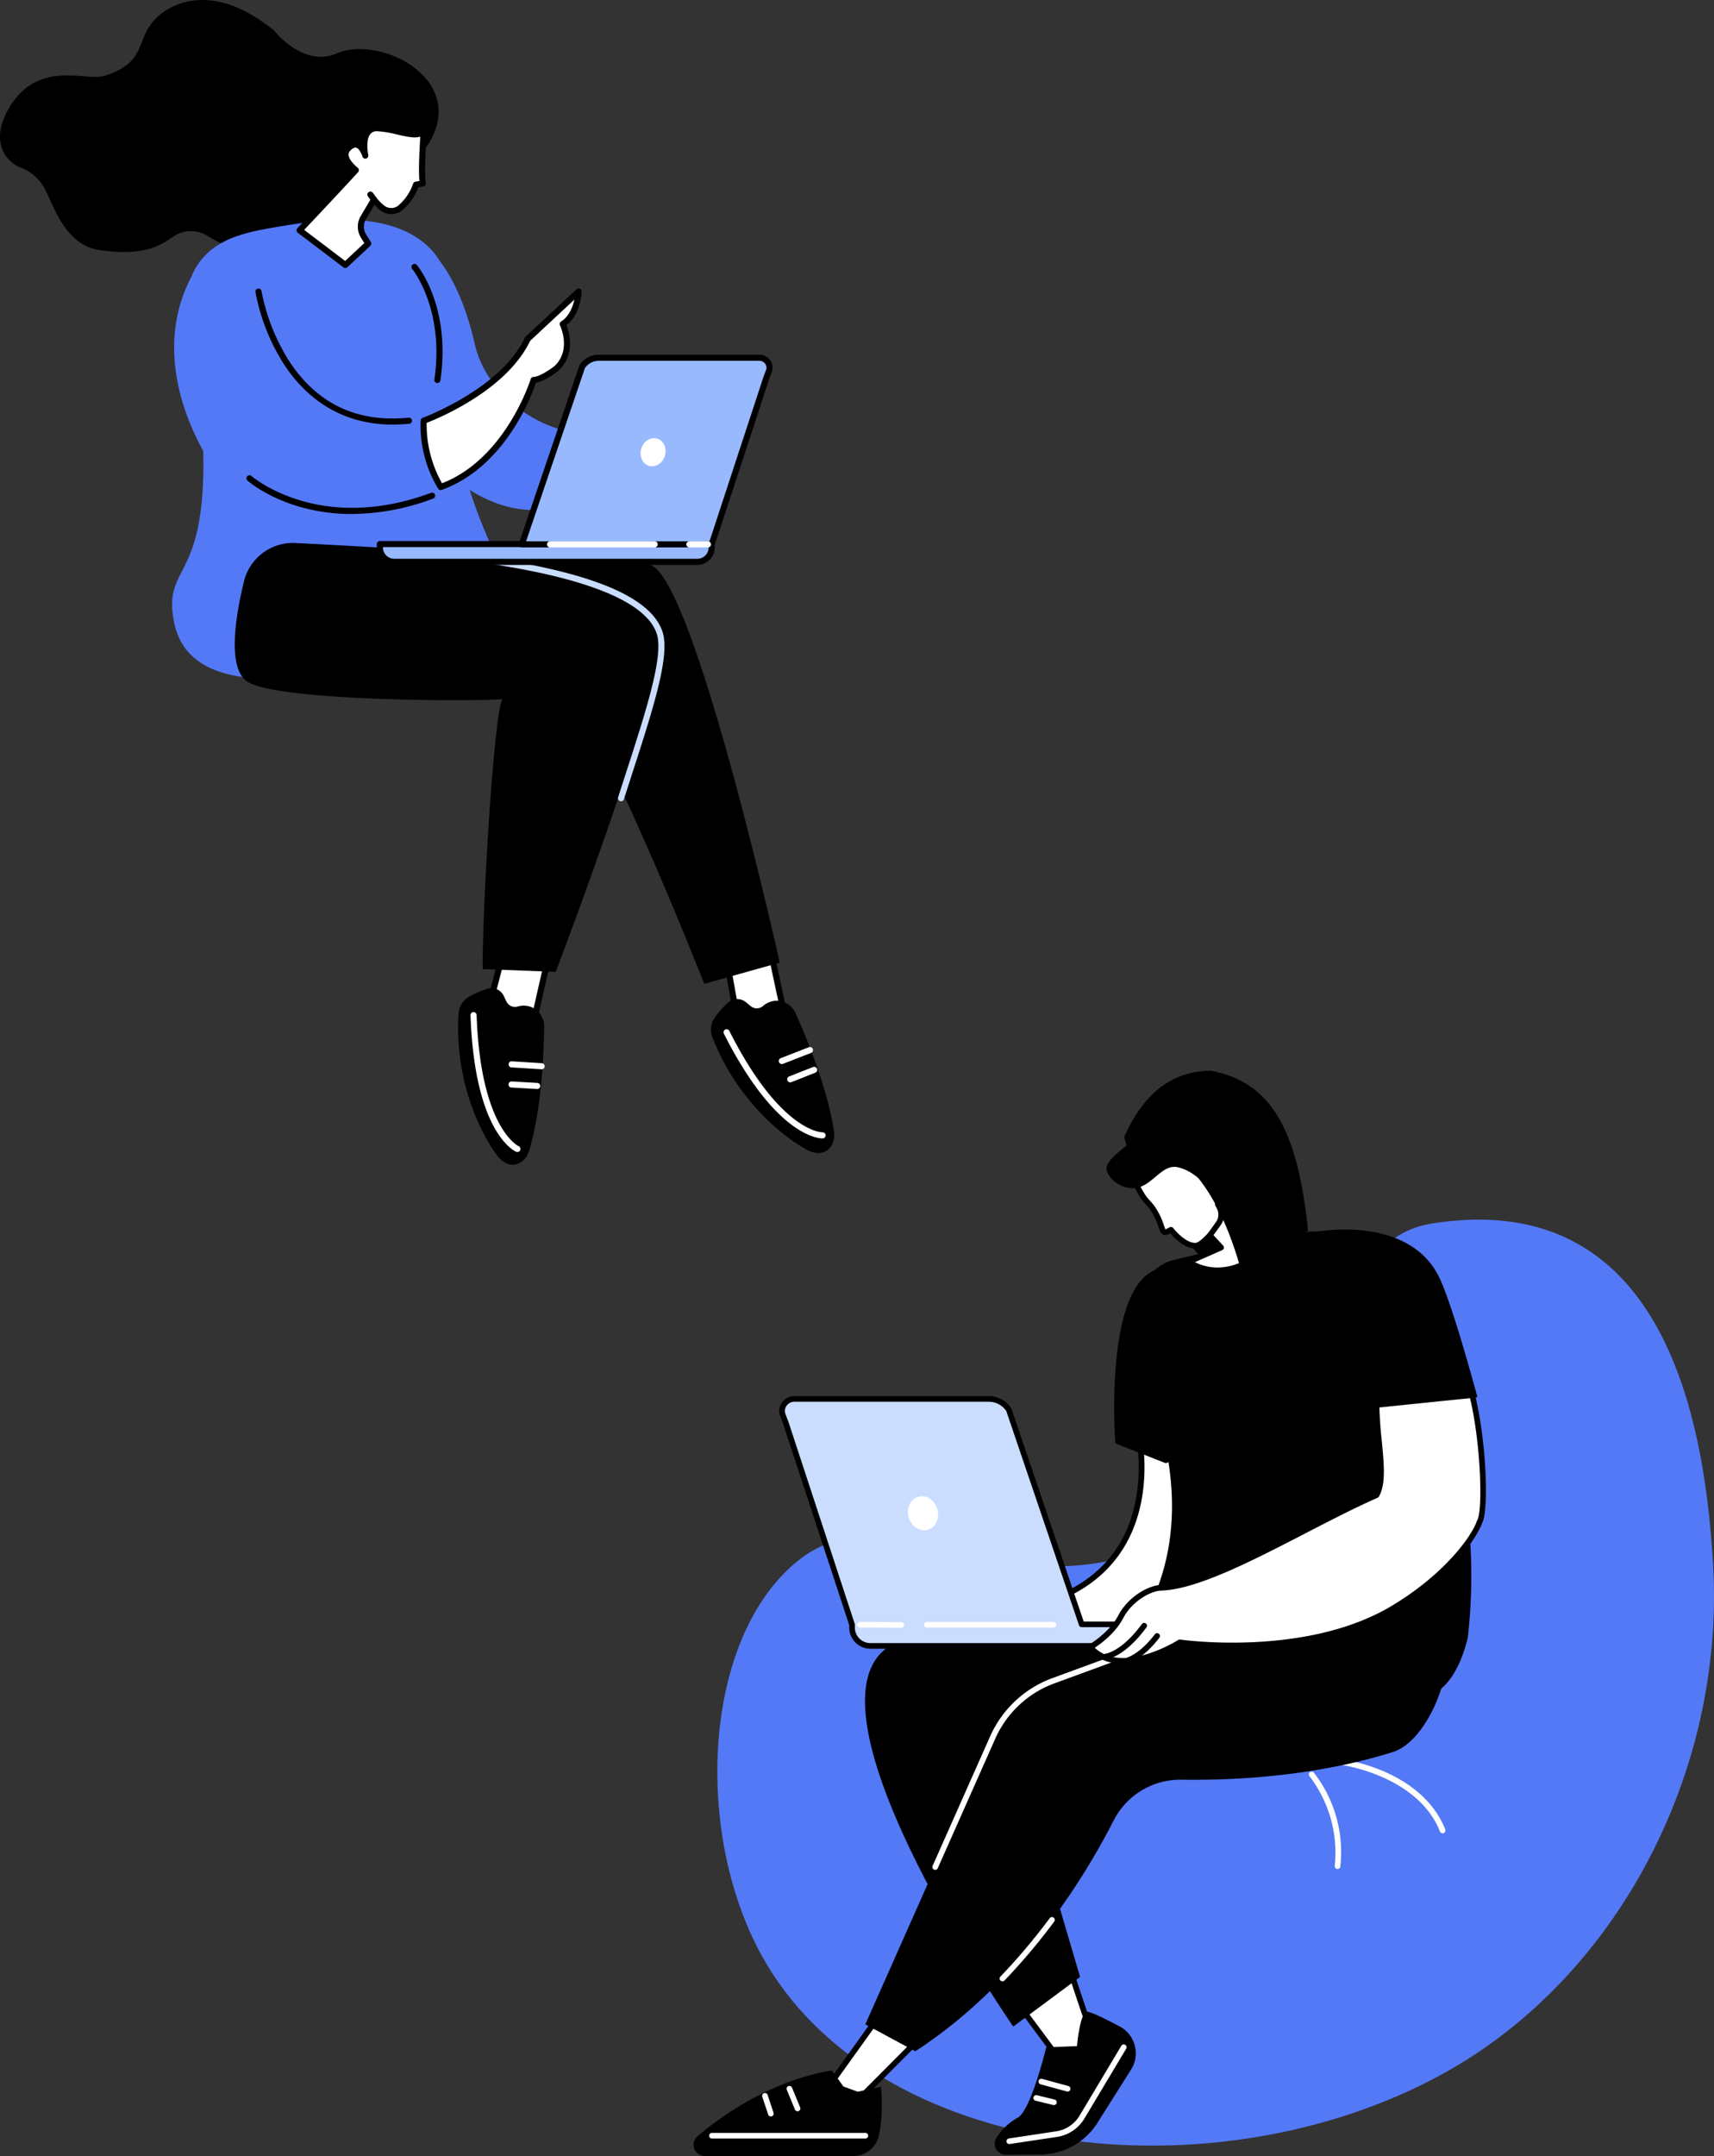
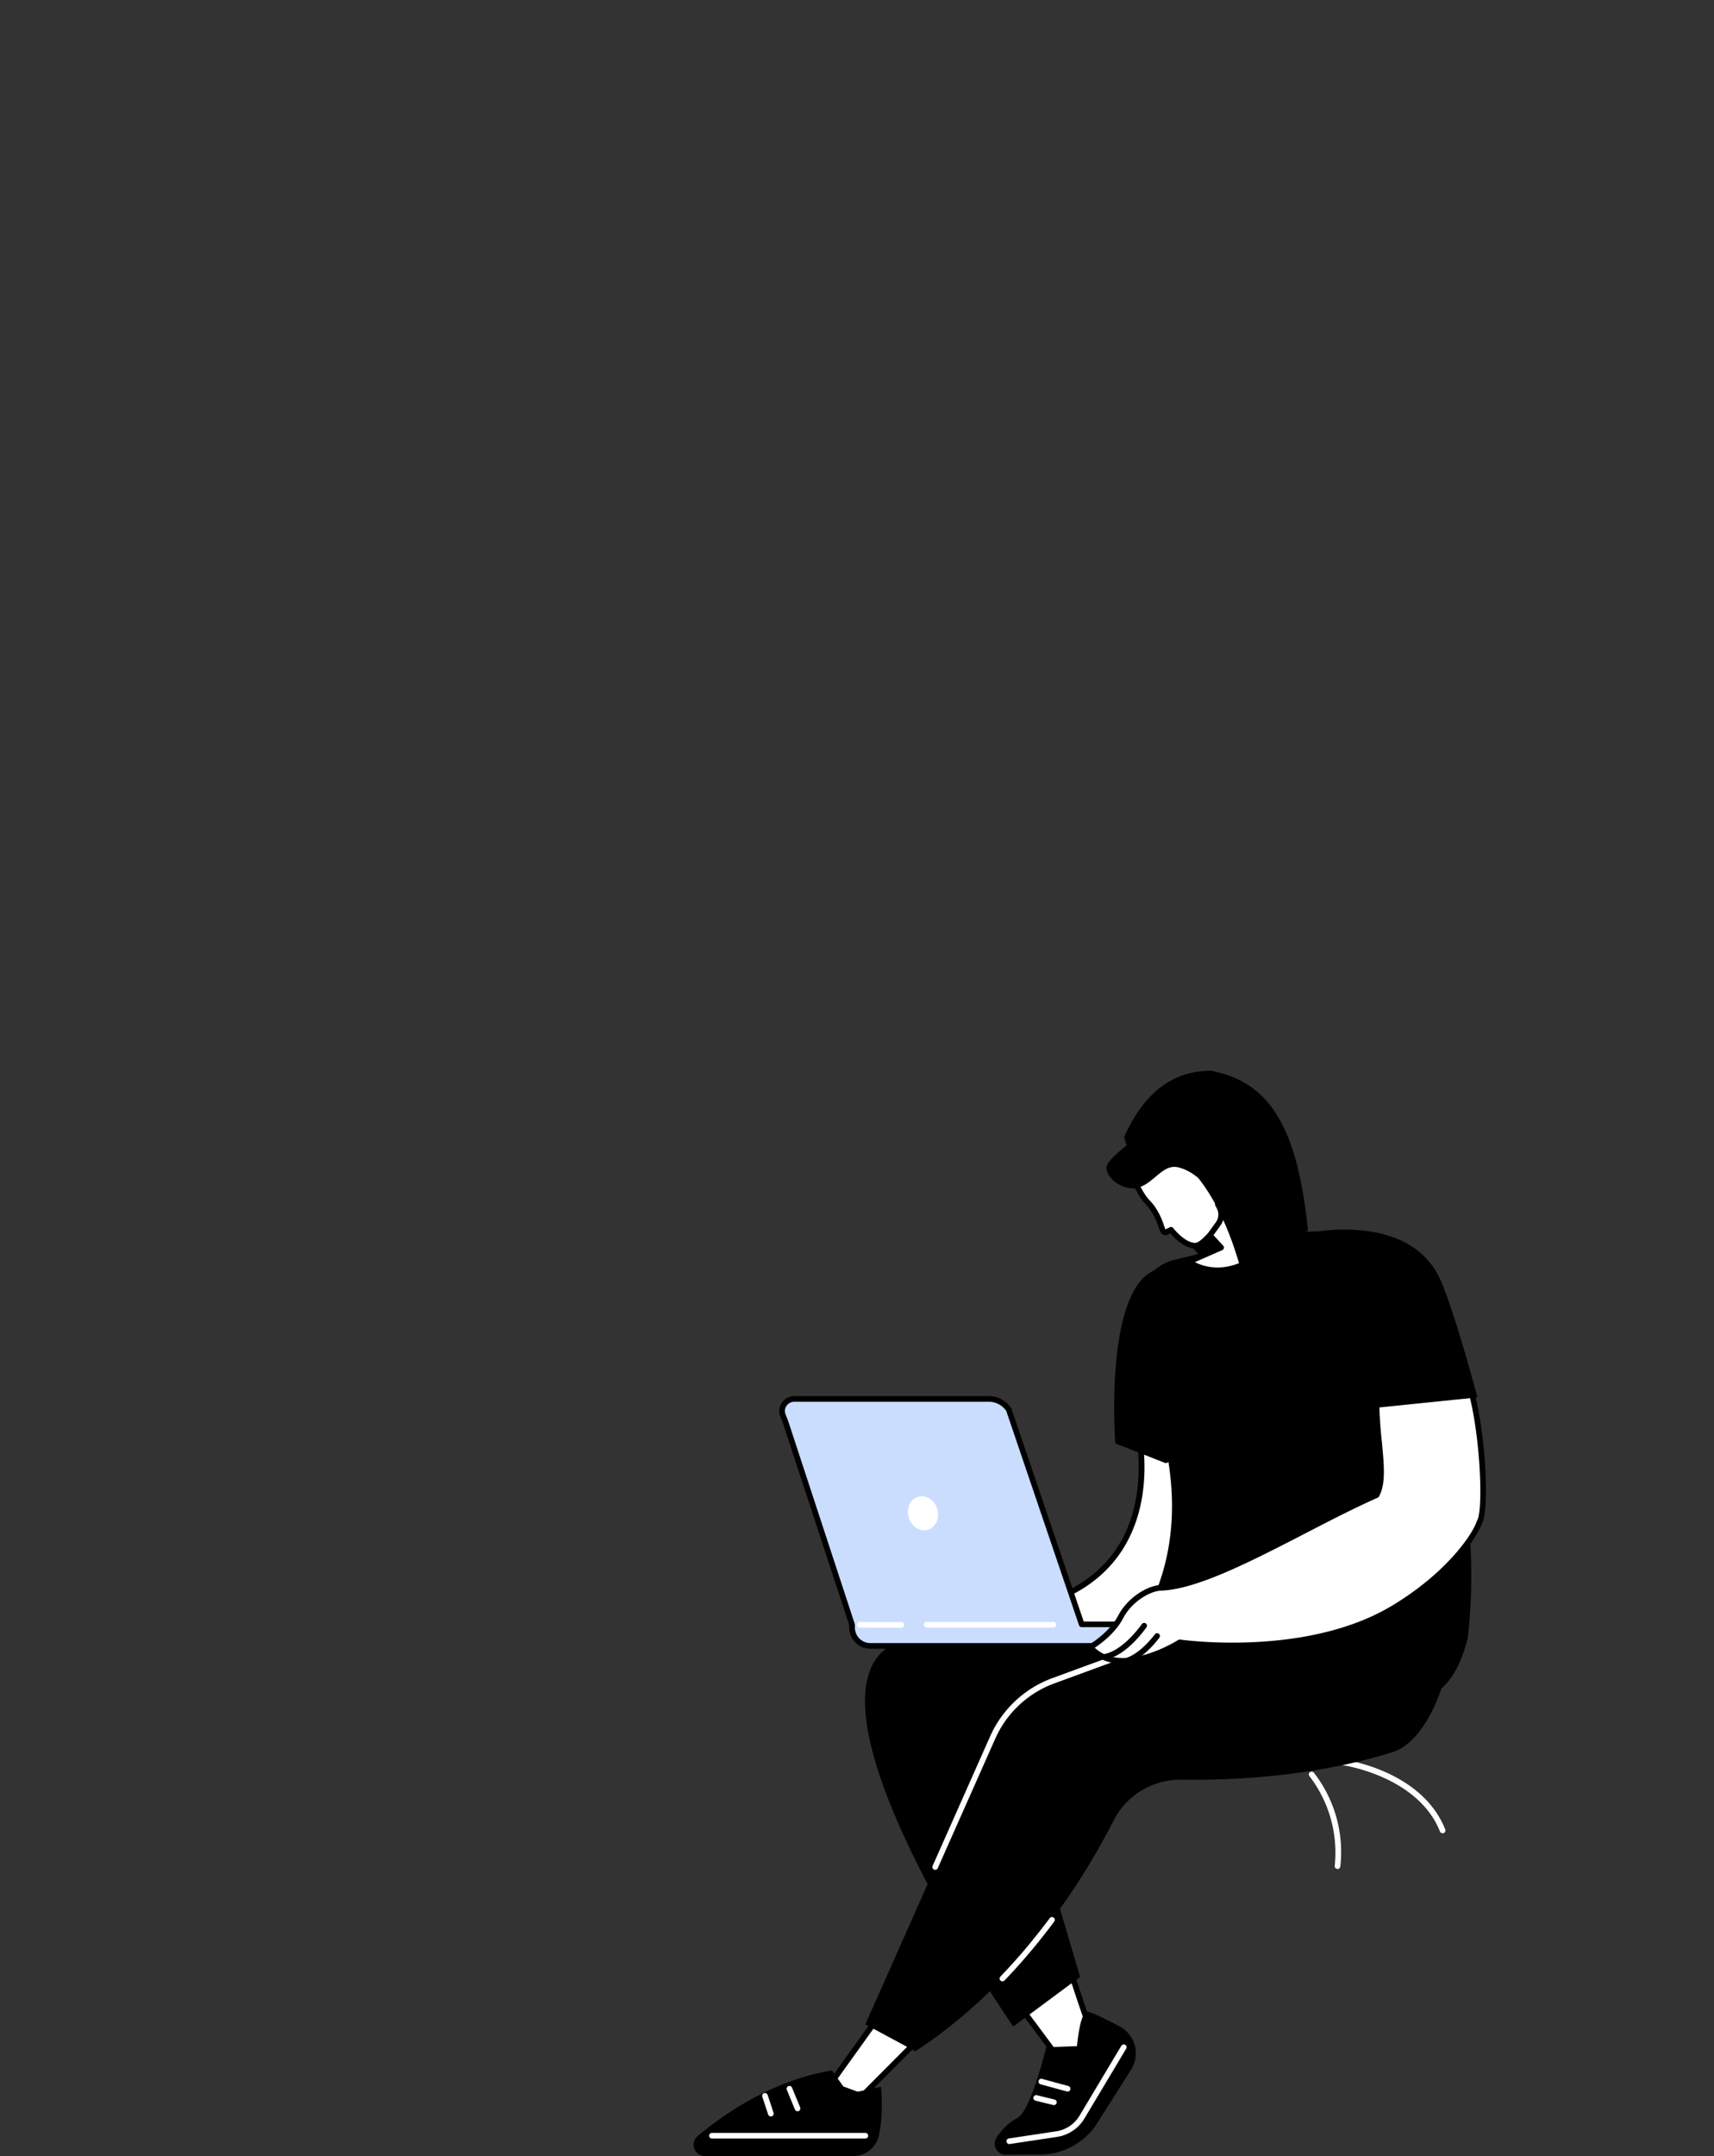
<svg xmlns="http://www.w3.org/2000/svg" width="663.434" height="834.101" viewBox="0 0 663.434 834.101">
  <rect x="0" y="0" width="663.434" height="834.101" fill="#333333" stroke="none" />
  <defs>
    <clipPath id="clip-path">
      <rect id="Rectangle_16" data-name="Rectangle 16" width="394.974" height="419.896" fill="none" />
    </clipPath>
    <clipPath id="clip-path-2">
-       <rect id="Rectangle_17" data-name="Rectangle 17" width="322.898" height="450.581" fill="none" />
-     </clipPath>
+       </clipPath>
  </defs>
  <g id="ilu2" transform="translate(-1164 -32.209)">
    <g id="ilu3" transform="translate(1432.46 446.415)">
      <g id="Group_42" data-name="Group 42" clip-path="url(#clip-path)">
-         <path id="Path_105" data-name="Path 105" d="M289.23,80.723C348.76,71.258,392.142,105.6,398.1,213.234c4.434,80.11-37.338,159.176-104.092,196.134-88.7,49.106-220.92,33.841-264.471-45.951C3.55,315.805,7.114,241.514,43.266,211.67c36.241-29.918,76.675,21.126,142.723-7.29,73.438-31.6,55.231-116.023,103.241-123.656" transform="translate(-3.449 -21.602)" fill="#5479f7" />
        <path id="Path_106" data-name="Path 106" d="M383.783,394.933a1.092,1.092,0,0,1-1.014-.687c-8.553-21.447-37.338-25.623-37.628-25.663a1.091,1.091,0,1,1,.3-2.162c1.235.169,30.341,4.4,39.359,27.017a1.092,1.092,0,0,1-1.013,1.5" transform="translate(-93.852 -99.909)" fill="#fff" />
        <path id="Path_107" data-name="Path 107" d="M338.536,410.488a.983.983,0,0,1-.113-.006,1.09,1.09,0,0,1-.974-1.2,48.572,48.572,0,0,0-9.74-34.653,1.091,1.091,0,1,1,1.641-1.439,49.993,49.993,0,0,1,10.269,36.314,1.091,1.091,0,0,1-1.084.98" transform="translate(-89.282 -101.657)" fill="#fff" />
        <path id="Path_108" data-name="Path 108" d="M266.469,88.206c-18.249-19.083-33-37.643-37.333-54.639l36.5-4.594,9.084,54.463Z" transform="translate(-62.478 -7.9)" />
        <path id="Path_109" data-name="Path 109" d="M203.98,509.035c-1.761-1.781-11.936-33.432-11.936-33.432l-20.106,14.345,22.043,29.624Z" transform="translate(-46.882 -129.682)" fill="#fff" />
        <path id="Path_110" data-name="Path 110" d="M193.573,520.254l-.065,0a1.1,1.1,0,0,1-.811-.438L170.655,490.19a1.09,1.09,0,0,1,.241-1.539L191,474.306a1.091,1.091,0,0,1,1.672.554c3.839,11.943,10.408,31.468,11.688,33.016a1.07,1.07,0,0,1,0,1.5l-10,10.537a1.092,1.092,0,0,1-.791.34m-20.5-30.474,20.6,27.691,8.541-9c-2.375-4.618-8.585-23.547-11.16-31.523Z" transform="translate(-46.473 -129.273)" />
        <path id="Path_111" data-name="Path 111" d="M164.562,555.862l13.371-.079a26.312,26.312,0,0,0,21.9-11.962l13.22-20.932a11.756,11.756,0,0,0-4.432-16.66c-5.518-2.933-11.3-5.79-12.655-5.661-2.751.263-3.861,13.275-3.861,13.275l-11.912.459s-5.885,24.471-11.063,27.252a22.734,22.734,0,0,0-8.177,7.718,4.267,4.267,0,0,0,3.61,6.589" transform="translate(-43.697 -136.488)" />
        <path id="Path_112" data-name="Path 112" d="M167.616,556.469a1.091,1.091,0,0,1-.161-2.17l18.289-2.755a12.748,12.748,0,0,0,9.071-6.079l16.16-27a1.091,1.091,0,1,1,1.872,1.121l-16.16,27a14.925,14.925,0,0,1-10.618,7.116l-18.289,2.754a1.161,1.161,0,0,1-.164.012" transform="translate(-45.406 -141.225)" fill="#fff" />
        <path id="Path_113" data-name="Path 113" d="M194.835,541.142a1.094,1.094,0,0,1-.287-.039l-10.189-2.775a1.091,1.091,0,0,1,.573-2.106L195.121,539a1.091,1.091,0,0,1-.286,2.144" transform="translate(-50.049 -146.201)" fill="#fff" />
        <path id="Path_114" data-name="Path 114" d="M188.8,548.75a1.1,1.1,0,0,1-.26-.031l-6.832-1.671a1.091,1.091,0,1,1,.519-2.119l6.831,1.671a1.091,1.091,0,0,1-.258,2.151" transform="translate(-49.318 -148.576)" fill="#fff" />
        <path id="Path_115" data-name="Path 115" d="M108.28,509.106,84.938,532.559l-12.375-4.544,21.518-30.006Z" transform="translate(-19.786 -135.791)" fill="#fff" />
        <path id="Path_116" data-name="Path 116" d="M84.529,533.242a1.085,1.085,0,0,1-.376-.067L71.779,528.63a1.091,1.091,0,0,1-.511-1.66l21.517-30.005a1.091,1.091,0,0,1,1.559-.224l14.2,11.1a1.091,1.091,0,0,1,.1,1.629L85.3,532.92a1.09,1.09,0,0,1-.773.321m-10.652-6.166,10.372,3.809L106.23,508.8,93.9,499.16Z" transform="translate(-19.377 -135.383)" />
        <path id="Path_117" data-name="Path 117" d="M72.527,538.092s1.128,9.977-.786,18.795a10.261,10.261,0,0,1-10.062,8H4.39a4.38,4.38,0,0,1-2.811-7.741c10.186-8.535,28.924-21.565,51.963-25.391l6.425,8.994Z" transform="translate(0 -144.994)" />
        <path id="Path_118" data-name="Path 118" d="M68.744,567.164H9.373a1.091,1.091,0,0,1,0-2.182H68.744a1.091,1.091,0,0,1,0,2.182" transform="translate(-2.258 -154.053)" fill="#fff" />
        <path id="Path_119" data-name="Path 119" d="M53.742,549.8a1.092,1.092,0,0,1-1.009-.676l-3.144-7.623a1.091,1.091,0,0,1,2.018-.831L54.75,548.3a1.092,1.092,0,0,1-1.008,1.507" transform="translate(-13.499 -147.241)" fill="#fff" />
        <path id="Path_120" data-name="Path 120" d="M39.861,552.841a1.092,1.092,0,0,1-1.036-.749l-2.274-6.877a1.091,1.091,0,1,1,2.072-.684l2.274,6.877a1.092,1.092,0,0,1-.693,1.378,1.11,1.11,0,0,1-.343.055" transform="translate(-9.951 -148.272)" fill="#fff" />
        <path id="Path_121" data-name="Path 121" d="M236.923,286.572s-106.681-12.418-138.4,15.042S148.6,447.161,148.6,447.161l25.868-19.184-24.538-83.463,98.616-28.006Z" transform="translate(-24.87 -77.376)" />
        <path id="Path_122" data-name="Path 122" d="M295.69,338.128c-15.5,4.918-43.224,11.276-81.977,10.748a28.924,28.924,0,0,0-26.18,15.744c-11.479,22.512-36.324,63.044-76.793,89.315L91.411,443.52l49.333-111.05a40.982,40.982,0,0,1,23.344-21.84l97.772-35.852s30.317-8.473,45.18,18.591c2.655,4.832,7.584-3.807,8.758.092,4.024,13.371-6.8,40.443-20.106,44.667" transform="translate(-24.925 -74.581)" />
        <path id="Path_123" data-name="Path 123" d="M128.178,390.81a1.092,1.092,0,0,1-1-1.534l22.293-50.183a42.293,42.293,0,0,1,23.965-22.421L220.262,299.5a1.091,1.091,0,1,1,.751,2.048L174.191,318.72a40.107,40.107,0,0,0-22.723,21.258l-22.293,50.183a1.091,1.091,0,0,1-1,.649" transform="translate(-34.653 -81.647)" fill="#fff" />
        <path id="Path_124" data-name="Path 124" d="M163.965,478a1.091,1.091,0,0,1-.786-1.847c4.446-4.624,8.823-9.592,13.009-14.766a1.091,1.091,0,0,1,1.7,1.372c-4.225,5.222-8.644,10.238-13.133,14.907a1.087,1.087,0,0,1-.786.335" transform="translate(-44.411 -125.695)" fill="#fff" />
        <path id="Path_125" data-name="Path 125" d="M181.935,460.206a1.091,1.091,0,0,1-.847-1.777c2.058-2.545,4.107-5.185,6.091-7.848a1.091,1.091,0,0,1,1.751,1.3c-2,2.686-4.069,5.35-6.145,7.916a1.088,1.088,0,0,1-.849.405" transform="translate(-49.311 -122.74)" fill="#fff" />
        <path id="Path_126" data-name="Path 126" d="M221,181.329s17.566,57.85-36.4,73.917l30.43,16.467s40.142-45.94,33.209-81.089c-3.648-18.5-27.236-9.3-27.236-9.3" transform="translate(-50.335 -48.819)" fill="#fff" />
        <path id="Path_127" data-name="Path 127" d="M214.62,272.393a1.086,1.086,0,0,1-.519-.132l-30.43-16.467a1.091,1.091,0,0,1,.208-2.005c14.971-4.457,25.733-12.614,31.987-24.244,11.6-21.566,3.765-48.046,3.685-48.311a1.091,1.091,0,0,1,.647-1.333c.531-.207,13.1-5.016,21.654-.319,3.716,2.039,6.087,5.545,7.049,10.42,6.956,35.269-31.805,80.126-33.459,82.018a1.089,1.089,0,0,1-.822.373M186.973,255.1l27.389,14.822c4.822-5.747,38.7-47.54,32.4-79.5-.831-4.211-2.834-7.215-5.957-8.929-6.426-3.528-15.9-.871-18.881.113,1.383,5.19,6.726,28.772-4.134,48.97-6.187,11.507-16.546,19.748-30.815,24.522" transform="translate(-49.926 -48.407)" />
        <path id="Path_128" data-name="Path 128" d="M308.507,85.5c-12.551-.374-17.555.607-60.769,11.058-10.562,2.554-20.5,18.489-19.593,29.318,5.45,9.452,31.265,56.346,11.993,101.026a86.377,86.377,0,0,1-12.776,20.807,55.912,55.912,0,0,0,20.864,6.223c14.9,1.308,21.04-4.64,32.429-6.611,30.125-5.211,47.9,25.9,66.387,17.769,4.936-2.17,10.959-7.594,14.622-22.413a212.374,212.374,0,0,0,.679-41c-3.33-41.3-18.164-73.228-29.6-92.833-3.477-6.216-9.443-22.907-24.239-23.349" transform="translate(-61.995 -23.296)" />
        <path id="Path_129" data-name="Path 129" d="M224.288,173.176s-4.466-57.885,14.84-66.84c-2.666,23.395-.176,47.754,6.011,72.8a1.315,1.315,0,0,1-1.754,1.547Z" transform="translate(-61.034 -28.995)" />
        <path id="Path_130" data-name="Path 130" d="M51.88,174.6h75.178a9.294,9.294,0,0,1,7.8,4.18l28.2,83.022h66.542v1.244a7.1,7.1,0,0,1-7.1,7.1H81.288a7.1,7.1,0,0,1-7.1-7.1v-1.094L48.7,184.323c-.388-1.181-.866-2.33-1.308-3.492A4.665,4.665,0,0,1,51.88,174.6" transform="translate(-12.841 -47.608)" fill="#caddff" />
        <path id="Path_131" data-name="Path 131" d="M222.1,270.829H80.88a8.2,8.2,0,0,1-8.191-8.191v-.911L47.25,184.254c-.268-.818-.592-1.646-.906-2.447q-.194-.5-.386-1a5.62,5.62,0,0,1,.651-5.187,5.813,5.813,0,0,1,4.863-2.524h75.177a10.332,10.332,0,0,1,8.718,4.677,1.08,1.08,0,0,1,.119.244L163.438,260.3H229.2a1.091,1.091,0,0,1,1.091,1.091v1.244a8.2,8.2,0,0,1-8.191,8.191m-147.309-9.7a1.086,1.086,0,0,1,.081.411v1.094a6.016,6.016,0,0,0,6.009,6.009H222.1a6.016,6.016,0,0,0,6.009-6.009v-.153H162.656a1.091,1.091,0,0,1-1.033-.74l-28.159-82.888a8.162,8.162,0,0,0-6.815-3.573H51.472a3.661,3.661,0,0,0-3.066,1.58A3.44,3.44,0,0,0,48,180.034q.187.49.38.979c.324.828.658,1.686.946,2.56Z" transform="translate(-12.433 -47.199)" />
        <path id="Path_132" data-name="Path 132" d="M125.444,231.265c1.06,3.517-.56,7.115-3.618,8.038s-6.395-1.18-7.454-4.7.561-7.115,3.618-8.037,6.4,1.18,7.454,4.7" transform="translate(-31.097 -61.719)" fill="#fff" />
        <path id="Path_133" data-name="Path 133" d="M172.691,295.382H123.7a1.091,1.091,0,0,1,0-2.182h48.994a1.091,1.091,0,0,1,0,2.182" transform="translate(-33.431 -79.947)" fill="#fff" />
        <path id="Path_134" data-name="Path 134" d="M104.159,295.458h-.005l-15.987-.076a1.091,1.091,0,0,1,.005-2.182h.005l15.987.076a1.091,1.091,0,0,1-.005,2.182" transform="translate(-23.744 -79.947)" fill="#fff" />
        <path id="Path_135" data-name="Path 135" d="M285.727,65.525l8.351,3.953c-20.688,27.943-38.3,14.34-38.3,14.34l12.512-5.5L263.94,73.6c-2.05,2.022-3.923,4.1-5.911,4-4.6-.238-9.134-6.16-9.134-6.16l-1.746.864a1.02,1.02,0,0,1-1.405-.551c-1.378-3.6-2.185-6.355-4.3-9.08-2.084-2.685-2.857-2.378-6.384-9.449l12.7-16.94,12.753,9.443s.276-3.859,3.781-3.8c2.549.044,6.065,6.833,4.451,8.983Z" transform="translate(-64.094 -9.895)" fill="#fff" />
        <path id="Path_136" data-name="Path 136" d="M266.458,87.812a20.325,20.325,0,0,1-11.76-3.54,1.091,1.091,0,0,1,.227-1.863l11.114-4.887L263.5,74.766c-1.91,1.9-3.733,3.629-5.932,3.517-4.088-.211-7.945-4.229-9.371-5.888l-.97.479a2.111,2.111,0,0,1-2.908-1.137c-.226-.593-.437-1.161-.642-1.711a24.741,24.741,0,0,0-3.5-7.091c-.521-.671-.962-1.153-1.389-1.618-1.255-1.37-2.442-2.665-5.109-8.013a1.092,1.092,0,0,1,.1-1.141l12.705-16.94A1.09,1.09,0,0,1,248,35l11.437,8.468a4.5,4.5,0,0,1,4.467-3.037c1.965.034,3.779,2.328,4.822,4.464.408.836,1.522,3.391.948,5.323l16.239,13.974,8.218,3.89a1.091,1.091,0,0,1,.41,1.635c-7.89,10.658-16.283,16.673-24.945,17.875a22.765,22.765,0,0,1-3.144.22m-8.724-4.254a19.645,19.645,0,0,0,11.621,1.866c7.756-1.1,15.367-6.459,22.637-15.942l-7.141-3.38a1.134,1.134,0,0,1-.245-.159l-16.979-14.61a1.091,1.091,0,0,1-.161-1.482c.369-.491.249-2.058-.7-4-1.072-2.194-2.364-3.231-2.9-3.24-2.474-.051-2.665,2.669-2.673,2.784a1.091,1.091,0,0,1-1.738.8l-11.881-8.8L235.929,52.932c2.314,4.565,3.314,5.656,4.464,6.912.457.5.929,1.013,1.5,1.754a26.785,26.785,0,0,1,3.824,7.671c.193.52.393,1.058.606,1.616L248,70.056a1.092,1.092,0,0,1,1.35.314c.042.055,4.283,5.526,8.324,5.734,1.326.065,2.874-1.482,4.52-3.122l.569-.565a1.065,1.065,0,0,1,.792-.313,1.092,1.092,0,0,1,.776.351l4.346,4.713a1.091,1.091,0,0,1-.362,1.738Z" transform="translate(-63.684 -9.485)" />
        <path id="Path_137" data-name="Path 137" d="M261.267,38.212s-5.43,1.388-4.226,3.64c1.68,3.139,2.569,3.573,2.417,5.1a2.457,2.457,0,0,1-1.529,1.886c-1.543.562-2.953-1.842-6.7-3.752a16.913,16.913,0,0,0-3.954-1.453c-6.428-1.295-9.979,7.945-17.164,8.152-4.782.138-9.967-3.76-10.318-7.485-.147-1.558.5-3.584,9.9-10.756,9.513-7.26,14.269-10.89,18.048-10.4,8.861,1.154,13.215,14.1,13.525,15.064" transform="translate(-59.926 -6.3)" />
        <path id="Path_138" data-name="Path 138" d="M274.356,83.789a1.091,1.091,0,0,1-.884-1.728l3.213-4.464a5.01,5.01,0,0,0,.385-5.254l-.574-1.108a1.091,1.091,0,1,1,1.938-1l.574,1.108a7.181,7.181,0,0,1-.552,7.532l-3.213,4.463a1.091,1.091,0,0,1-.887.454" transform="translate(-74.511 -18.989)" />
        <path id="Path_139" data-name="Path 139" d="M274.229,76.6c-11.4-40.657-30.616-50.553-45.094-50.933C237.406,7.135,249.028.155,262.632,0c23.653,4.422,33.675,23.077,37.69,61.881Z" transform="translate(-62.478)" />
        <path id="Path_140" data-name="Path 140" d="M222.865,257.286c3.708-7.078,11.287-11.159,15.635-11.287,19.775-.586,56-23.774,83.39-35.833,4.275-7.532-.623-22.778-.013-41.633l36.263,0c5.127,17.481,6.366,47.8,3.6,52.068-1.634,5.077-11.6,20.274-33.384,33.326-34.053,20.4-82.619,13.18-82.619,13.18s-23.016,14.831-34.627,1.877c0,0,8.047-4.621,11.755-11.7" transform="translate(-57.563 -45.954)" fill="#fff" />
        <path id="Path_141" data-name="Path 141" d="M223.506,275.019c-4.933,0-9.813-1.468-13.618-5.713a1.092,1.092,0,0,1,.268-1.674c.078-.044,7.822-4.555,11.333-11.259,3.74-7.14,11.513-11.722,16.569-11.871,13.245-.393,34.449-11.343,54.955-21.933,9.363-4.835,19.041-9.832,27.687-13.658,2.156-4.182,1.508-11.022.694-19.625a163.327,163.327,0,0,1-1.016-21.2,1.09,1.09,0,0,1,1.09-1.055l36.263,0a1.09,1.09,0,0,1,1.047.784c5.038,17.175,6.525,47.662,3.551,52.835-1.543,4.549-10.836,20.031-33.821,33.8-32.344,19.376-78.145,14.008-82.935,13.379-2.055,1.27-12.168,7.184-22.067,7.184m-11.078-6.234c11.143,10.428,32.092-2.862,32.309-3a1.1,1.1,0,0,1,.751-.161c.482.071,48.581,6.922,81.9-13.037,20.943-12.546,31.214-27.464,32.907-32.723a1.126,1.126,0,0,1,.123-.259c2.463-3.8,1.357-33.038-3.506-50.384l-34.379,0a167.443,167.443,0,0,0,1.036,19.863c.871,9.2,1.558,16.469-1.136,21.217a1.089,1.089,0,0,1-.509.46c-8.67,3.817-18.449,8.867-27.906,13.751-20.722,10.7-42.15,21.767-55.892,22.174-3.873.115-11.137,3.9-14.7,10.7-2.985,5.7-8.556,9.8-10.994,11.4" transform="translate(-57.154 -45.545)" />
        <path id="Path_142" data-name="Path 142" d="M219.078,307.8a1.091,1.091,0,0,1-.116-2.175c.106-.014,6.249-.887,14-11.458a1.091,1.091,0,0,1,1.76,1.29c-8.433,11.5-15.243,12.309-15.53,12.338a.926.926,0,0,1-.11.006" transform="translate(-59.439 -80.088)" />
        <path id="Path_143" data-name="Path 143" d="M228.067,311.278a1.091,1.091,0,0,1-.058-2.181c.111-.008,5.552-.506,12.424-9.465a1.091,1.091,0,1,1,1.731,1.328c-7.606,9.917-13.787,10.3-14.047,10.316h-.049" transform="translate(-61.889 -81.584)" />
        <path id="Path_144" data-name="Path 144" d="M392.858,149.474a.39.39,0,0,0,.341-.489c-1.065-3.963-9.076-33.527-14.24-45.055-11.651-26.014-49.266-18.39-49.266-18.39,11.678,21.946,18.484,43.885,20.67,65.818a2.441,2.441,0,0,0,2.672,2.2Z" transform="translate(-89.897 -23.04)" />
      </g>
    </g>
    <g id="ilu2-2" data-name="ilu2" transform="translate(1164 32.209)">
      <g id="Group_44" data-name="Group 44" clip-path="url(#clip-path-2)">
        <path id="Path_145" data-name="Path 145" d="M8.31,64.957a12.706,12.706,0,0,1-6.467-5.278c-2.165-3.652-3.3-9.513,1.681-17.93C14.77,22.742,33.28,31.58,40.4,29.342,56.353,24.325,52.641,16.277,59.16,8.394c4.877-5.9,21.66-17.075,46.9,3.39,0,0,11.3,14.518,24.255,8.885,15.915-6.921,47.7,8.31,37.473,31.313a28.508,28.508,0,0,1-14.614,14.552c-1.16.509-2.428,1-3.807,1.453a12.362,12.362,0,0,0-8.106,8.953c-3.338,13.99-15.8,41.038-61.2,14.185a12.065,12.065,0,0,0-11.068-.688c-4.381,1.931-9.171,9.335-30.222,6.354C25.251,94.875,21.049,80.126,17.521,73.427a17.6,17.6,0,0,0-9.21-8.47" transform="translate(0 0)" />
        <path id="Path_146" data-name="Path 146" d="M209.447,126.336s9.392,9.273,14.881,33.726,36.262,40.048,52.127,32.418,16.362-11.558,16.362-11.558l-1.257,12.312s-27.859,51.939-72.136,21.26c-9.113-6.314-21.856-16.1-25.3-23.95-13.274-30.29,15.317-64.206,15.317-64.206" transform="translate(-40.537 -26.867)" fill="#5479f7" />
-         <path id="Path_147" data-name="Path 147" d="M196.817,201.737C184.889,153.11,200,132.626,182.9,117.6c-15.65-13.756-42.756-9.3-54.487-7.375-13.306,2.186-24.329,4-31.826,12.439a23.206,23.206,0,0,0-4.373,7.089v-.009c-14.322,26.968-2.714,54.811,4.445,67.675,1.181,51.574-15.873,43.47-11.257,66.368,6.5,32.261,58.454,20.2,77.353,16.081,6.631-1.446,41.348,8.862,49.834-17.921,5.563-17.56-7-24.477-15.766-60.206" transform="translate(-17.992 -22.962)" fill="#5479f7" />
-         <path id="Path_148" data-name="Path 148" d="M208.277,193.217s30.653-11.174,40.223-31.6l19.731-18.386s-.28,8.887-6.138,12.6c0,0,5.03,10.128-2.392,17.118,0,0-5.566,4.425-8.883,4.505,0,0-9.717,31.916-35.951,41.419a46.648,46.648,0,0,1-6.589-25.652" transform="translate(-44.281 -30.46)" fill="#fff" />
        <path id="Path_149" data-name="Path 149" d="M214.548,219.732a1.18,1.18,0,0,1-.986-.532,47.4,47.4,0,0,1-6.782-26.366,1.178,1.178,0,0,1,.774-1.046c.3-.11,30.309-11.25,39.557-30.994a1.177,1.177,0,0,1,.265-.363l19.731-18.386a1.181,1.181,0,0,1,1.986.9c-.012.371-.339,8.743-5.861,12.982,1.08,2.82,3.553,11.347-3.04,17.557a.983.983,0,0,1-.075.065c-.554.442-5.181,4.051-8.729,4.672-1.679,5.021-11.882,32.544-36.437,41.439a1.194,1.194,0,0,1-.4.071m-5.443-26a46.18,46.18,0,0,0,5.948,23.373c24.709-9.6,34.223-40,34.316-40.313a1.183,1.183,0,0,1,1.1-.837c2.375-.057,6.639-3.034,8.138-4.218,6.655-6.316,2.153-15.606,2.108-15.7a1.181,1.181,0,0,1,.426-1.523c3.161-2,4.54-5.761,5.137-8.465l-17.128,15.961c-9.038,18.967-35.184,29.837-40.046,31.722" transform="translate(-43.962 -30.141)" />
        <path id="Path_150" data-name="Path 150" d="M161.932,248.509a71.967,71.967,0,0,1-21.287-3.121c-12.213-3.777-18.818-9.554-19.093-9.8a1.181,1.181,0,0,1,1.566-1.768c.257.228,26.24,22.552,69.492,6.5a1.181,1.181,0,1,1,.822,2.215,90.232,90.232,0,0,1-31.5,5.969" transform="translate(-25.765 -49.663)" />
        <path id="Path_151" data-name="Path 151" d="M178.742,194.4c-22.369,0-35.394-12.738-42.529-23.97a78.774,78.774,0,0,1-10.627-27.345,1.181,1.181,0,0,1,2.334-.359,77.873,77.873,0,0,0,10.326,26.5c10.808,16.972,26.5,24.54,46.634,22.493a1.181,1.181,0,0,1,.239,2.35,62.974,62.974,0,0,1-6.377.331" transform="translate(-26.705 -30.141)" />
        <path id="Path_152" data-name="Path 152" d="M212.322,175.749a1.169,1.169,0,0,1-.172-.013,1.181,1.181,0,0,1-1-1.339c3.993-27.3-8.457-42.63-8.584-42.782a1.181,1.181,0,1,1,1.816-1.511c.543.653,13.25,16.307,9.1,44.635a1.181,1.181,0,0,1-1.167,1.01" transform="translate(-43.021 -27.578)" />
        <path id="Path_153" data-name="Path 153" d="M194.966,84.4c-.851-5.7.513-20.822.264-20.457-2.441,3.58-10.477-.656-17.713-.941s-4.8,10.584-4.8,10.584-2.12-7.375-6.636-2.758c-2.621,2.679.268,6.136,2.96,8.4-.739.842-13.776,14.892-21.76,23.245l17.71,13.441,8.866-8.281-1.807-2.879a6.894,6.894,0,0,1-.3-6.794l4.334-7.348A19.623,19.623,0,0,0,179.491,94a5.57,5.57,0,0,0,7.218-.583,20.546,20.546,0,0,0,5.633-8.571Z" transform="translate(-31.321 -13.398)" fill="#fff" />
        <path id="Path_154" data-name="Path 154" d="M164.671,116.777a1.178,1.178,0,0,1-.713-.24L146.248,103.1a1.18,1.18,0,0,1-.14-1.757C153.256,93.861,164.006,82.3,167.04,79c-2.225-2.076-3.4-4.056-3.486-5.9a4.443,4.443,0,0,1,1.362-3.419c1.516-1.549,3.038-2.144,4.524-1.769a3.887,3.887,0,0,1,1.407.694,8.858,8.858,0,0,1,1.685-5.2,5.513,5.513,0,0,1,4.712-1.9,45.369,45.369,0,0,1,8.169,1.353c3.82.878,7.429,1.707,8.522.1A1.2,1.2,0,0,1,195.3,62.5c.909.308.909.308.675,4.5-.256,4.568-.731,13.071-.159,16.9a1.181,1.181,0,0,1-.97,1.338l-1.923.328a22.164,22.164,0,0,1-5.716,8.38,6.75,6.75,0,0,1-8.709.7,16.207,16.207,0,0,1-2.553-2.345l-3.5,5.935a5.721,5.721,0,0,0,.287,5.566l1.807,2.879a1.182,1.182,0,0,1-.194,1.491l-8.866,8.28a1.178,1.178,0,0,1-.806.318m-15.942-14.763,15.863,12.039,7.426-6.936-1.289-2.053a8.118,8.118,0,0,1-.356-7.958l4.37-7.412a1.18,1.18,0,0,1,1.927-.154,17.94,17.94,0,0,0,3.178,3.175,4.388,4.388,0,0,0,5.726-.468,19.291,19.291,0,0,0,5.319-8.061,1.182,1.182,0,0,1,.931-.82l1.519-.259c-.394-4.341.017-11.686.272-16.233.017-.317.035-.631.051-.929-2.227.722-5.337.007-8.784-.785a43.022,43.022,0,0,0-7.732-1.294,3.236,3.236,0,0,0-2.8,1.055c-1.688,2.025-1.148,6.527-.8,8.091a1.181,1.181,0,0,1-2.288.584c-.285-.979-1.249-3.1-2.4-3.389-.764-.191-1.647.509-2.255,1.131a2.114,2.114,0,0,0-.691,1.653c.066,1.357,1.333,3.138,3.567,5.017a1.18,1.18,0,0,1,.128,1.683c-.676.769-12.686,13.722-20.879,22.324" transform="translate(-31.002 -13.079)" />
        <path id="Path_155" data-name="Path 155" d="M182.1,95.618l1.384,1.932Z" transform="translate(-38.726 -20.335)" fill="#fff" />
        <path id="Path_156" data-name="Path 156" d="M183.167,98.412a1.182,1.182,0,0,1-.961-.493l-1.384-1.932a1.181,1.181,0,0,1,1.92-1.376l1.384,1.932a1.181,1.181,0,0,1-.959,1.869" transform="translate(-38.407 -20.016)" />
        <path id="Path_157" data-name="Path 157" d="M373.054,460.291c-.174.723,8.309,39.542,8.309,39.542l-19.5-3.264-5.874-32.822Z" transform="translate(-75.706 -97.887)" fill="#fff" />
        <path id="Path_158" data-name="Path 158" d="M381.044,500.7a1.179,1.179,0,0,1-.2-.016l-19.5-3.264a1.183,1.183,0,0,1-.968-.957l-5.874-32.821a1.181,1.181,0,0,1,.928-1.366l17.064-3.456a1.18,1.18,0,0,1,1.415,1.194c.17,1.77,5.031,24.377,8.282,39.254a1.181,1.181,0,0,1-1.153,1.433m-18.484-5.473,16.957,2.839c-5.509-25.236-7.232-33.731-7.744-36.69l-14.736,2.985Zm11.323-34.975v0m0,0v0" transform="translate(-75.387 -97.569)" />
        <path id="Path_159" data-name="Path 159" d="M369.632,493.611a8.431,8.431,0,0,1,5.068-2.076,8.107,8.107,0,0,1,7.6,4.912c3.381,7.515,12.3,28.45,14.817,45.561.89,6.048-3.672,10.966-10.783,7-11.653-6.494-27.817-21.4-36.279-43.419a7.977,7.977,0,0,1,.97-7.566,38.056,38.056,0,0,1,5.122-5.777,5.331,5.331,0,0,1,6.945-.11l1.831,1.505a3.671,3.671,0,0,0,4.707-.033" transform="translate(-74.33 -104.398)" />
        <path id="Path_160" data-name="Path 160" d="M394.007,547.961c-1.556,0-18.156-.968-38.165-40.515a1.181,1.181,0,1,1,2.107-1.067c19.9,39.337,35.917,39.22,36.07,39.22a1.181,1.181,0,0,1,.084,2.36l-.1,0" transform="translate(-75.648 -107.551)" fill="#fff" />
        <path id="Path_161" data-name="Path 161" d="M388.172,530.195a1.181,1.181,0,0,1-.434-2.28l9.243-3.647a1.181,1.181,0,1,1,.867,2.2l-9.243,3.648a1.18,1.18,0,0,1-.433.083" transform="translate(-82.299 -111.475)" fill="#fff" />
        <path id="Path_162" data-name="Path 162" d="M384.058,521.045a1.181,1.181,0,0,1-.428-2.282l10.842-4.219a1.181,1.181,0,1,1,.857,2.2l-10.842,4.219a1.189,1.189,0,0,1-.428.08" transform="translate(-81.424 -109.408)" fill="#fff" />
        <path id="Path_163" data-name="Path 163" d="M264.232,463.679c-.462.583-9.081,39.372-9.081,39.372L238.83,491.893l8.465-32.25Z" transform="translate(-50.791 -97.75)" fill="#fff" />
        <path id="Path_164" data-name="Path 164" d="M254.832,503.913a1.183,1.183,0,0,1-.667-.206l-16.321-11.158a1.181,1.181,0,0,1-.476-1.275l8.465-32.25a1.182,1.182,0,0,1,1.416-.85l16.936,4.037a1.181,1.181,0,0,1,.783,1.677c-.59,1.678-5.681,24.234-8.984,39.1a1.181,1.181,0,0,1-1.153.925m-14.967-12.845,14.193,9.7c5.608-25.214,7.615-33.646,8.394-36.546l-14.626-3.486Zm24.975-26.976,0,0,0,0m0,0h0" transform="translate(-50.472 -97.43)" />
        <path id="Path_165" data-name="Path 165" d="M248.214,492.646a8.428,8.428,0,0,1,5.47.247,8.1,8.1,0,0,1,4.833,7.652c-.091,8.239-.8,30.983-5.706,47.568-1.734,5.862-7.94,8.406-12.727,1.823-7.844-10.79-16.245-31.112-14.67-54.647a7.978,7.978,0,0,1,4.061-6.458,38.067,38.067,0,0,1,7.076-3.089,5.332,5.332,0,0,1,6.348,2.819l1.029,2.137a3.671,3.671,0,0,0,4.285,1.948" transform="translate(-47.897 -103.251)" />
        <path id="Path_166" data-name="Path 166" d="M249.453,551.425a1.178,1.178,0,0,1-.455-.092c-.657-.276-16.112-7.292-17.689-52.843a1.181,1.181,0,0,1,2.36-.082c1.515,43.733,16.107,50.686,16.255,50.752a1.182,1.182,0,0,1-.471,2.265" transform="translate(-49.191 -105.751)" fill="#fff" />
        <path id="Path_167" data-name="Path 167" d="M261.087,534.3l-.069,0-9.92-.576a1.181,1.181,0,0,1,.137-2.358l9.92.576a1.181,1.181,0,0,1-.068,2.36" transform="translate(-53.163 -113.002)" fill="#fff" />
        <path id="Path_168" data-name="Path 168" d="M262.825,524.561l-.075,0-11.612-.728a1.181,1.181,0,0,1,.148-2.358l11.611.729a1.181,1.181,0,0,1-.072,2.36" transform="translate(-53.173 -110.898)" fill="#fff" />
        <path id="Path_169" data-name="Path 169" d="M150.325,270.284s118.737-5.153,131.717,6.9C299.65,293.536,329.9,429.654,329.9,429.654l-29.205,8.188s-44.006-111.71-54.91-111.71-113.706-3.669-113.706-3.669Z" transform="translate(-28.088 -57.247)" />
        <path id="Path_170" data-name="Path 170" d="M138.932,266.8a19.529,19.529,0,0,0-19.981,14.924c-3.421,14.151-6.384,33.5,1.275,38.654,12.461,8.385,102.286,7.672,99.171,6.624s-8.033,75.274-8.033,104.623l28.282,1.091s45.07-118.033,40.212-131.213c-8.691-23.578-75.6-28.979-97.005-32.132-2.875-.424-27.292-1.72-43.92-2.571" transform="translate(-24.544 -56.733)" />
        <path id="Path_171" data-name="Path 171" d="M291.079,368.224a1.182,1.182,0,0,1-1.125-1.542q1.526-4.764,3.019-9.36c7.9-24.409,14.722-45.49,11.921-53.944-5.956-17.974-50.763-24.905-65.487-27.183a1.181,1.181,0,0,1,.361-2.334c26.169,4.048,61.623,11.435,67.368,28.775,3.045,9.188-3.557,29.587-11.916,55.414q-1.483,4.586-3.016,9.353a1.181,1.181,0,0,1-1.124.821" transform="translate(-50.7 -58.238)" fill="#caddff" />
-         <path id="Path_172" data-name="Path 172" d="M309.587,274.213H192.352a5.6,5.6,0,0,1-5.6-5.6v-1.294H315.188v1.294a5.6,5.6,0,0,1-5.6,5.6" transform="translate(-39.715 -56.849)" fill="#99b9ff" />
        <path id="Path_173" data-name="Path 173" d="M309.268,275.076H192.033a6.791,6.791,0,0,1-6.783-6.783V267a1.181,1.181,0,0,1,1.181-1.181H314.869A1.181,1.181,0,0,1,316.05,267v1.294a6.79,6.79,0,0,1-6.782,6.783m-121.656-6.9v.113a4.426,4.426,0,0,0,4.421,4.421H309.268a4.425,4.425,0,0,0,4.42-4.421v-.113Z" transform="translate(-39.396 -56.53)" />
        <path id="Path_174" data-name="Path 174" d="M330.032,247.977H256.54l23.35-68.734a7.682,7.682,0,0,1,6.448-3.455h62.126a3.856,3.856,0,0,1,3.714,5.15c-.366.961-.761,1.909-1.081,2.886Z" transform="translate(-54.557 -37.384)" fill="#99b9ff" />
        <path id="Path_175" data-name="Path 175" d="M329.713,248.84H256.22a1.181,1.181,0,0,1-1.118-1.561l23.35-68.733a1.171,1.171,0,0,1,.128-.264,8.818,8.818,0,0,1,7.439-3.992h62.126a5.079,5.079,0,0,1,4.248,2.206,4.923,4.923,0,0,1,.568,4.544l-.317.82c-.27.69-.525,1.343-.745,2.013l-21.065,64.153a1.181,1.181,0,0,1-1.122.813m-71.844-2.362h70.988l20.8-63.34c.24-.731.52-1.446.789-2.136l.311-.8a2.53,2.53,0,0,0-.306-2.364,2.749,2.749,0,0,0-2.3-1.184H286.019a6.468,6.468,0,0,0-5.38,2.8Z" transform="translate(-54.238 -37.065)" />
        <path id="Path_176" data-name="Path 176" d="M315.171,219.357c-.875,2.906.463,5.88,2.99,6.642s5.285-.975,6.16-3.881-.463-5.881-2.99-6.643-5.285.976-6.16,3.882" transform="translate(-66.969 -45.786)" fill="#fff" />
        <path id="Path_177" data-name="Path 177" d="M310.588,268.338H270.1a1.181,1.181,0,1,1,0-2.362h40.489a1.181,1.181,0,1,1,0,2.362" transform="translate(-57.189 -56.564)" fill="#fff" />
        <path id="Path_178" data-name="Path 178" d="M345.77,268.338h-7.177a1.181,1.181,0,1,1,0-2.362h7.177a1.181,1.181,0,1,1,0,2.362" transform="translate(-71.756 -56.564)" fill="#fff" />
      </g>
    </g>
  </g>
</svg>